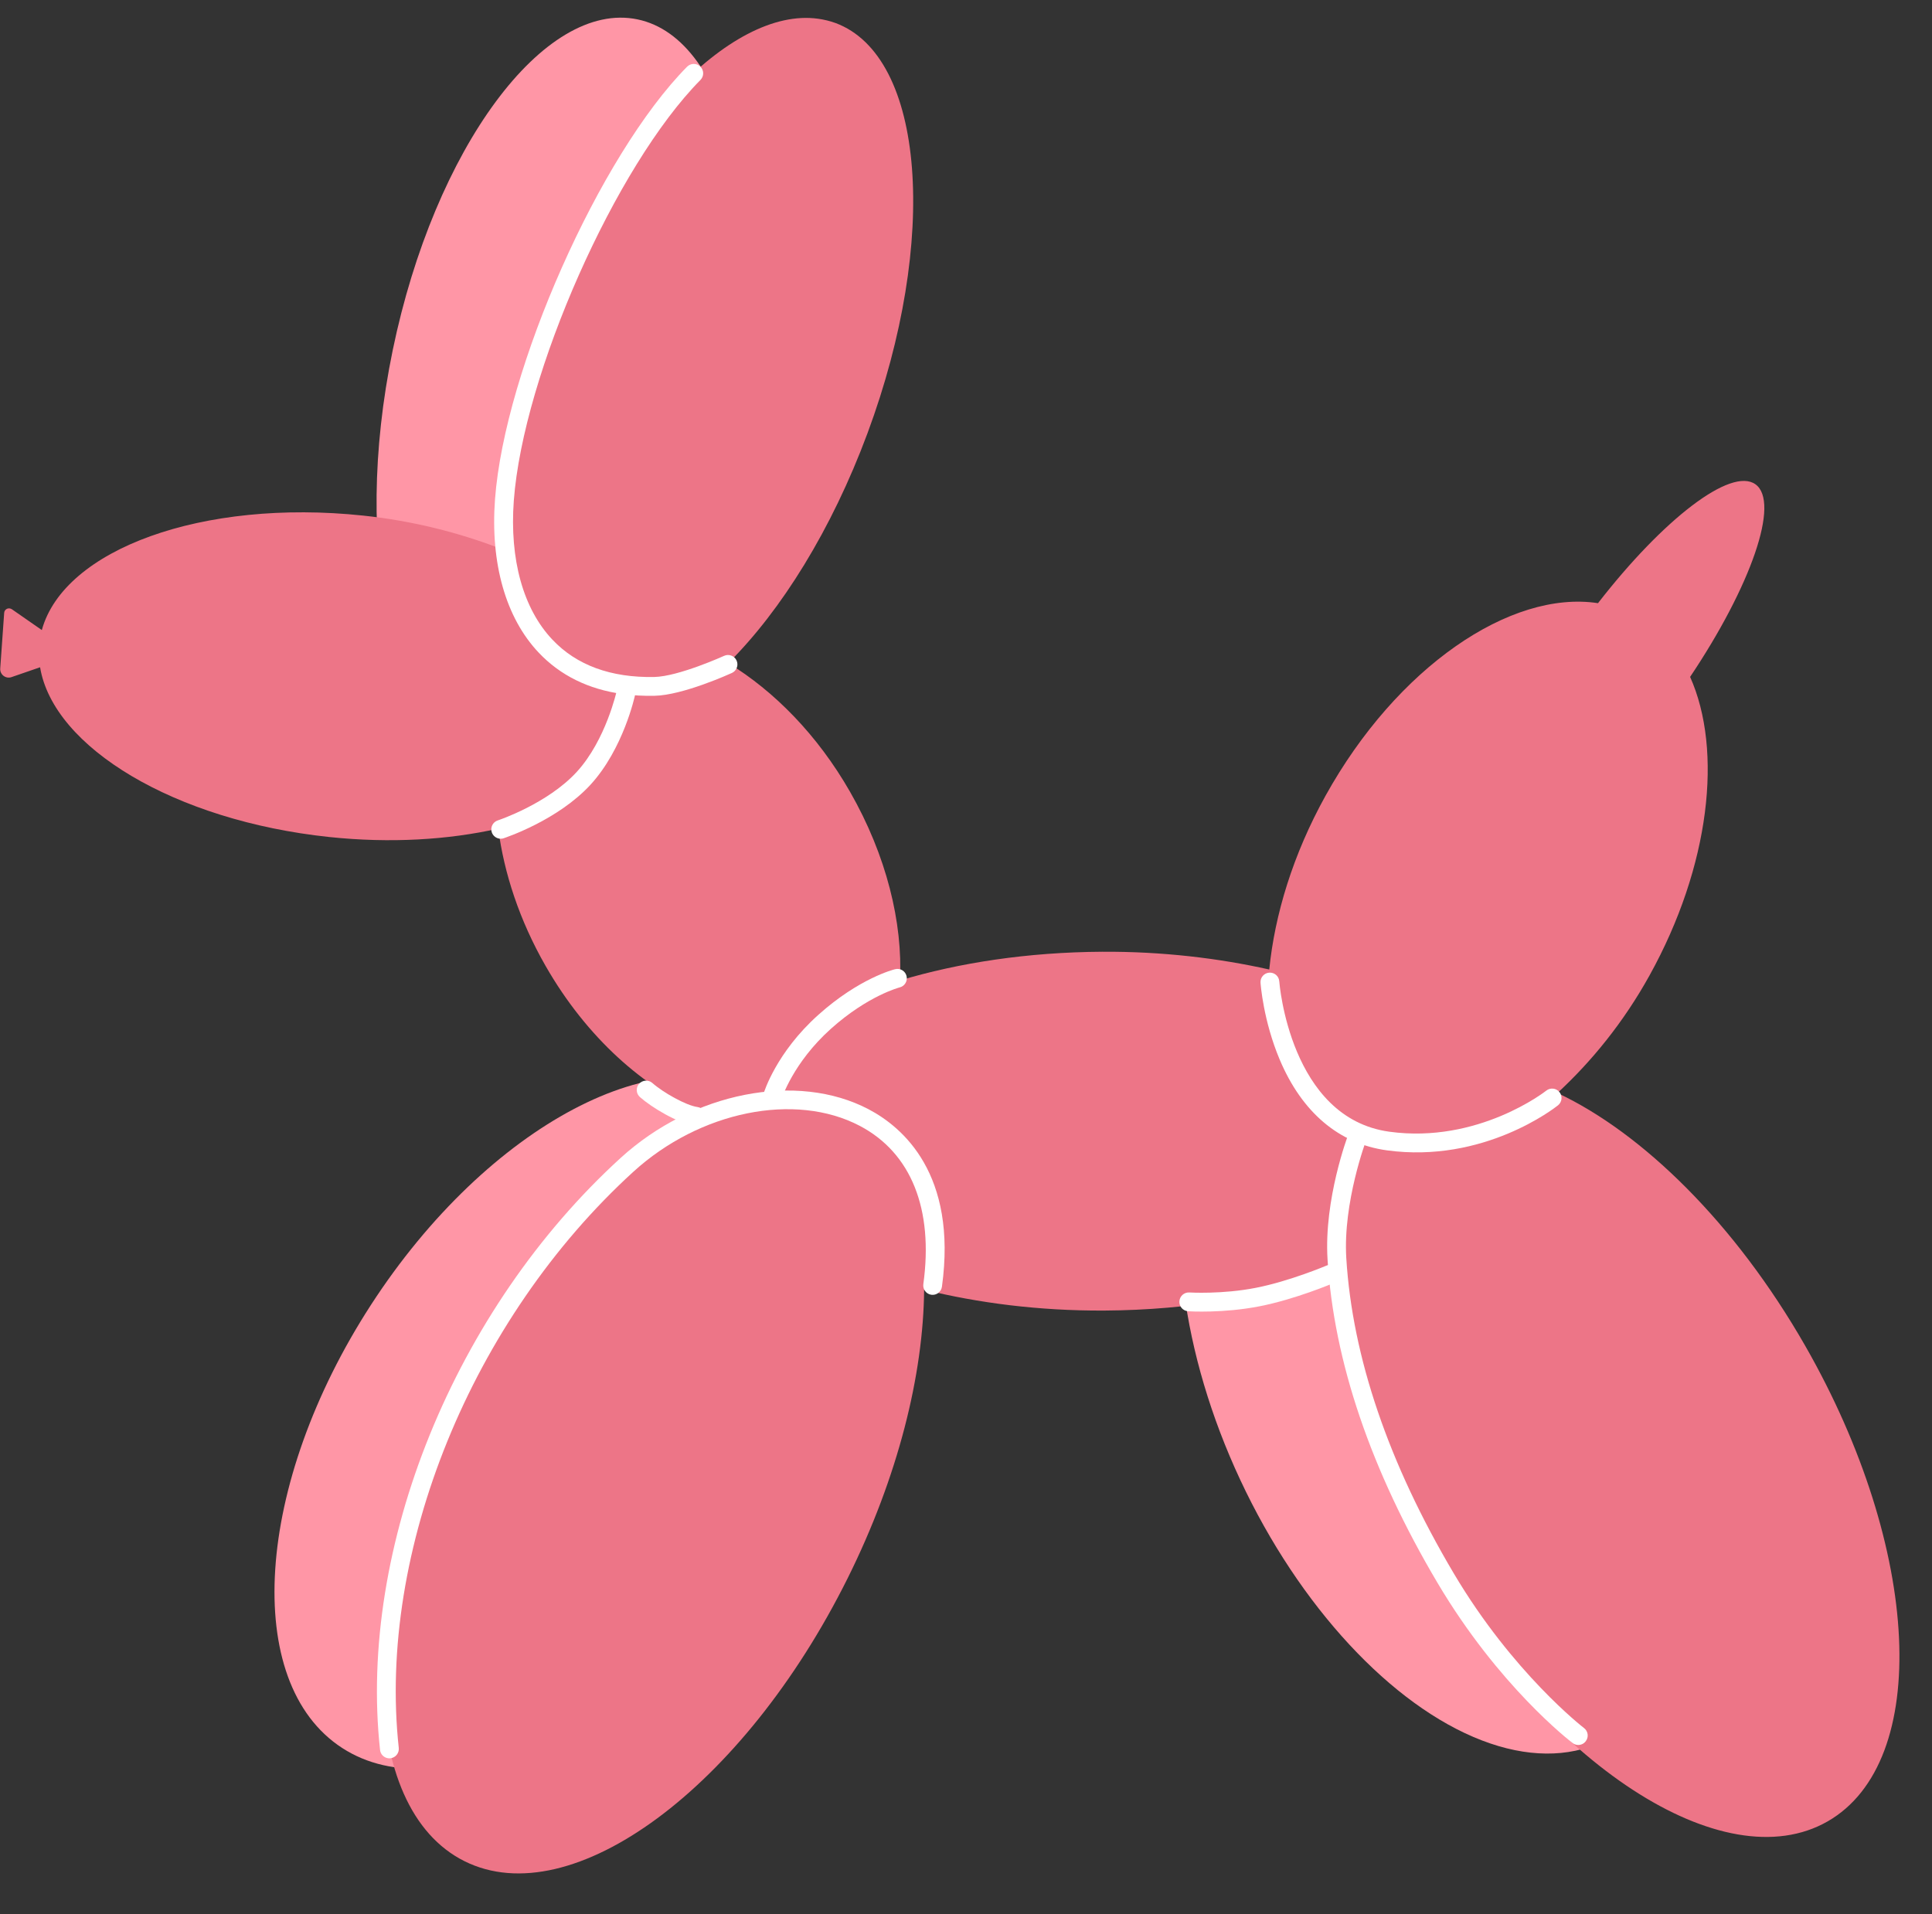
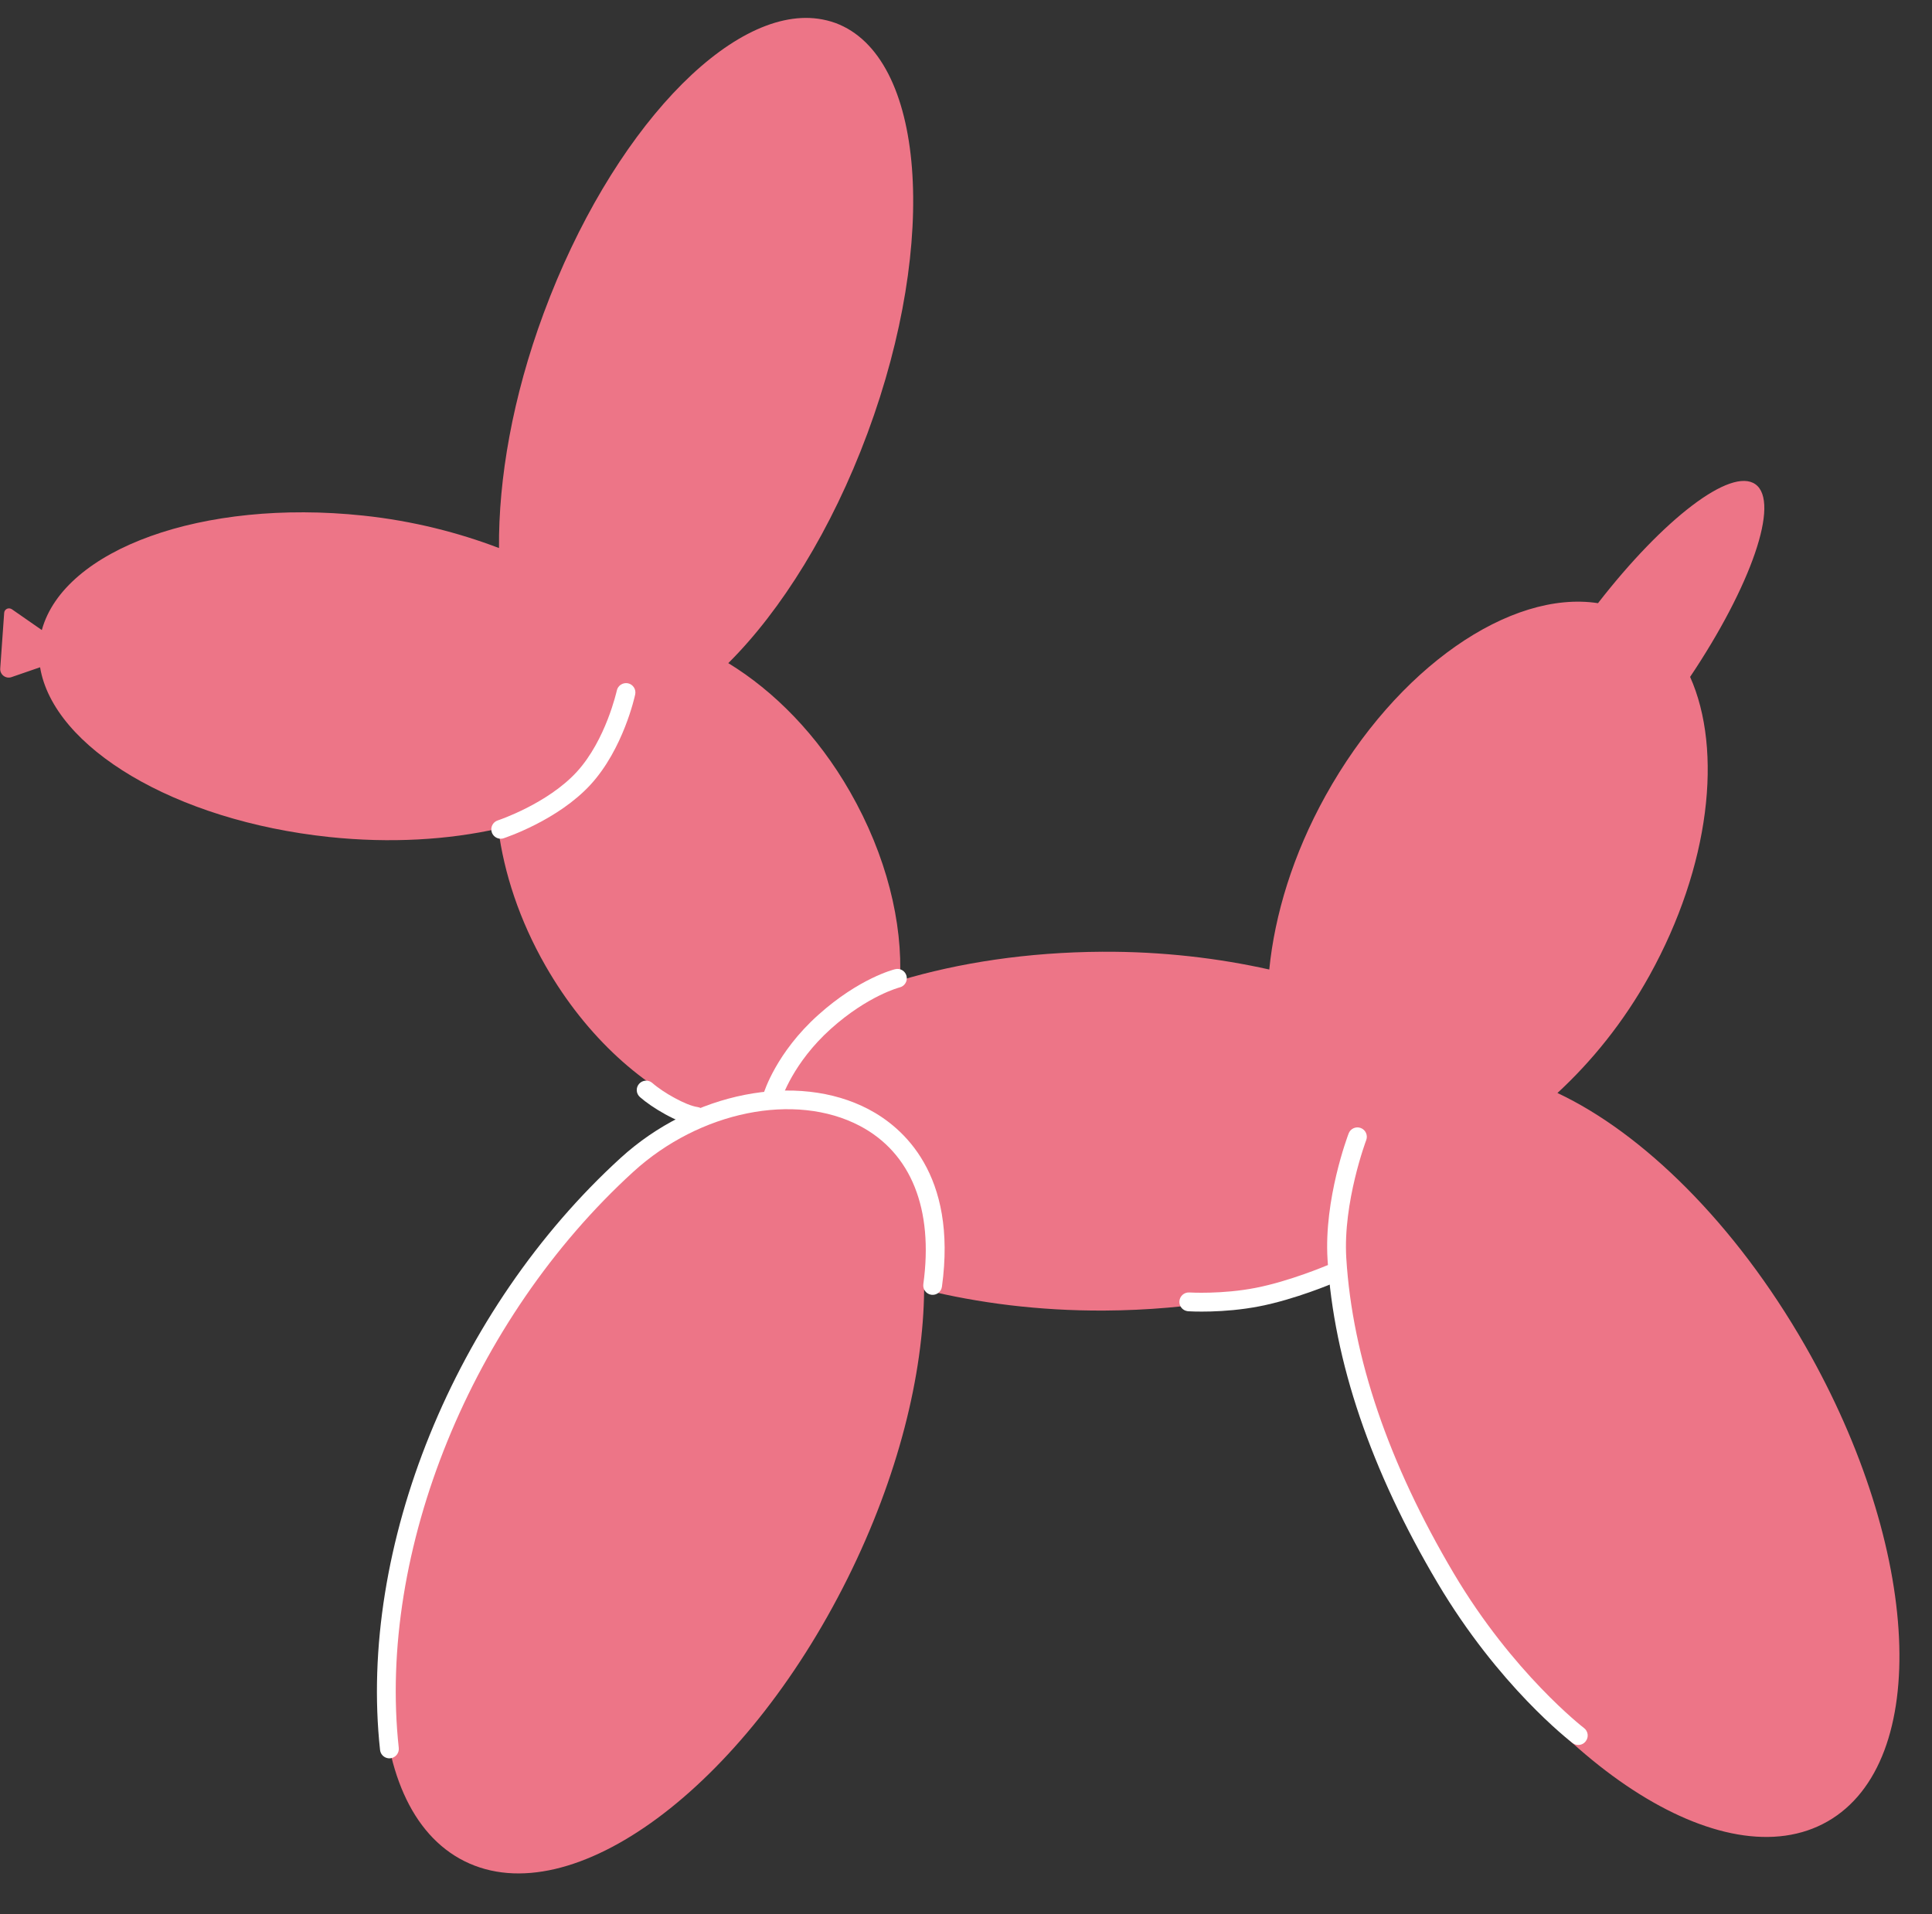
<svg xmlns="http://www.w3.org/2000/svg" fill="#000000" height="407.4" preserveAspectRatio="xMidYMid meet" version="1" viewBox="44.1 46.0 411.1 407.4" width="411.1" zoomAndPan="magnify">
  <rect x="44.1" y="46.0" width="411.1" height="407.4" fill="#333333" stroke="none" />
  <g>
    <g id="change1_3">
-       <ellipse cx="349.83" cy="341.38" fill="#ff96a6" rx="46.15" ry="83.09" transform="rotate(-25.055 349.89 341.404)" />
-     </g>
+       </g>
    <g id="change1_2">
-       <path d="M116.9,417.98c-21.38-13.87-18.63-56.1,6.17-94.34c24.79-38.23,62.22-57.99,83.61-44.12 c21.38,13.87,18.63,56.1-6.17,94.34S138.29,431.85,116.9,417.98z" fill="#ff96a6" />
-     </g>
+       </g>
    <g id="change1_1">
-       <path d="M179.73,50.12c19.87,4.11,28.75,42.28,19.87,85.26c-8.89,42.98-32.2,74.48-52.06,70.38 c-19.87-4.11-28.75-42.28-19.87-85.26C136.56,77.52,159.87,46.01,179.73,50.12z" fill="#ff96a6" />
-     </g>
+       </g>
    <g id="change2_1">
      <path d="M218.21,49.99c-18.78-2.63-44.11,24.06-58.41,62.63c-6.66,17.95-9.64,35.34-9.52,50.01 c-8.6-3.28-18.32-5.79-28.92-6.91c-34.17-3.61-63.63,7.17-68.36,24.36l-6.39-4.44c-0.06-0.04-0.11-0.06-0.18-0.09 c-0.66-0.28-1.39,0.16-1.44,0.87l-0.84,11.84c-0.1,1.29,1.17,2.26,2.39,1.84l6.09-2.1c2.82,17.04,28.61,32.64,61.5,36.12 c13.07,1.38,25.4,0.6,35.99-1.78c1.23,9.46,4.52,19.53,10.08,29.23c8.74,15.27,21.06,26.12,33.35,31.17 c-18.27,9.01-37.8,30.02-51.72,58c-22.2,44.62-21.7,89.99,1.13,101.35c22.82,11.35,59.33-15.62,81.52-60.25 c10.75-21.62,16.11-43.37,16.26-61.39c11.47,2.83,24.39,4.52,38.31,4.45c18.57-0.1,35.47-3.21,49.13-8.2 c0.97,18.21,7.64,40.11,19.9,61.53c24.76,43.24,62.79,68.05,84.91,55.38c22.12-12.67,19.97-58-4.79-101.25 c-14.89-26-34.57-45.24-52.7-53.76c7.24-6.69,14.05-15.01,19.59-25.01c12.9-23.28,15.63-47.91,8.64-63.54 c12.96-19.34,19.21-37.19,13.9-40.99c-5.21-3.72-19.63,7.42-33.5,25.3c-18.59-2.85-42.81,13.62-58,41.02 c-6.91,12.47-10.79,25.28-11.95,36.94c-10.78-2.41-22.74-3.85-35.54-3.78c-15.87,0.09-30.54,2.35-43.04,6.11 c0.62-12.26-2.86-26.59-10.63-40.16c-6.96-12.16-16.21-21.46-25.9-27.37c11.24-11.17,22-28.38,29.63-48.95 c15.26-41.15,12.21-80.21-6.81-87.27C220.68,50.46,219.45,50.17,218.21,49.99z" fill="#ed7587" />
    </g>
    <g id="change3_3">
      <path d="M296.78,325.03c-1.03-0.14-1.79-1.05-1.72-2.11c0.07-1.1,1.02-1.94,2.12-1.87c0.07,0,6.98,0.42,14.15-0.99 c7.24-1.42,15-4.72,15.08-4.75c1.01-0.44,2.19,0.04,2.63,1.05c0.44,1.01-0.03,2.19-1.05,2.63c-0.33,0.14-8.22,3.5-15.88,5 c-7.7,1.51-14.88,1.08-15.18,1.06C296.88,325.04,296.83,325.03,296.78,325.03z" fill="#ffffff" />
    </g>
    <g id="change3_4">
-       <path d="M339.18,290.8c-10.16-1.4-18.04-8.07-22.78-19.31c-3.49-8.28-4.06-16.05-4.08-16.37 c-0.08-1.1,0.76-2.05,1.86-2.13c1.11-0.07,2.06,0.75,2.13,1.86c0.02,0.29,2.27,29.09,23.42,31.99c18.92,2.6,33.25-8.62,33.39-8.74 c0.86-0.69,2.12-0.55,2.81,0.31c0.69,0.86,0.55,2.12-0.31,2.81C374.98,281.73,359.84,293.64,339.18,290.8z" fill="#ffffff" />
-     </g>
+       </g>
    <g id="change3_1">
      <path d="M379.67,417.33c-0.33-0.05-0.65-0.17-0.94-0.39c-0.64-0.49-15.75-12.15-28.75-34.09 c-14.19-23.95-22.06-47.12-23.4-68.85c-0.79-12.76,4.28-26.23,4.49-26.79c0.39-1.03,1.54-1.55,2.58-1.16 c1.03,0.39,1.55,1.55,1.16,2.58c-0.05,0.13-4.97,13.25-4.24,25.12c1.3,21.09,8.99,43.65,22.85,67.05 c12.57,21.23,27.58,32.83,27.73,32.94c0.88,0.67,1.05,1.92,0.38,2.8C381.08,417.15,380.36,417.42,379.67,417.33z" fill="#ffffff" />
    </g>
    <g id="change3_7">
      <path d="M126.68,420.17c-0.89-0.12-1.61-0.83-1.71-1.76c-4.7-43.14,15.87-93.77,51.18-125.98 c15.35-14.01,37.54-18.37,52.77-10.37c7.25,3.81,18.91,13.78,15.61,37.77c-0.15,1.09-1.16,1.86-2.25,1.71 c-1.09-0.15-1.86-1.16-1.71-2.25c2.2-15.99-2.6-27.95-13.51-33.69c-13.78-7.24-34.06-3.13-48.21,9.78 c-34.41,31.4-54.46,80.66-49.9,122.59c0.12,1.1-0.67,2.08-1.77,2.21C127,420.2,126.84,420.19,126.68,420.17z" fill="#ffffff" />
    </g>
    <g id="change3_2">
      <path d="M208.23,281.25c-0.1-0.01-0.21-0.04-0.31-0.07c-1.05-0.32-1.65-1.43-1.33-2.49 c0.11-0.35,2.71-8.73,11.65-16.73c8.69-7.79,16.04-9.64,16.35-9.71c1.08-0.26,2.16,0.4,2.41,1.47c0.26,1.07-0.4,2.16-1.47,2.41 c-0.06,0.02-6.74,1.74-14.62,8.8c-8.05,7.21-10.47,14.84-10.49,14.92C210.12,280.8,209.19,281.38,208.23,281.25z" fill="#ffffff" />
    </g>
    <g id="change3_5">
      <path d="M191.99,285.56c-3.68-0.51-9.27-3.92-11.72-6.09c-0.83-0.73-0.91-2-0.18-2.82c0.73-0.83,2-0.91,2.82-0.18 c2.29,2.03,7.18,4.79,9.62,5.12c1.09,0.15,1.86,1.16,1.71,2.25C194.1,284.94,193.09,285.71,191.99,285.56z" fill="#ffffff" />
    </g>
    <g id="change3_6">
      <path d="M150.37,224.47c-0.73-0.1-1.38-0.61-1.63-1.36c-0.34-1.05,0.23-2.18,1.28-2.52 c0.11-0.03,10.59-3.54,16.81-10.33c6.2-6.77,8.49-17.21,8.52-17.31c0.23-1.08,1.3-1.75,2.37-1.54c1.08,0.23,1.77,1.29,1.54,2.37 c-0.1,0.47-2.53,11.58-9.48,19.18c-6.95,7.58-18.05,11.27-18.52,11.43C150.97,224.49,150.66,224.51,150.37,224.47z" fill="#ffffff" />
    </g>
    <g id="change3_8">
-       <path d="M176.61,193.7c-7.29-1-13.28-3.95-17.88-8.81c-7.01-7.41-10.31-18.99-9.3-32.63 c2.06-27.68,22.3-73.28,40.87-92.06c0.78-0.79,2.04-0.79,2.83-0.02c0.79,0.78,0.79,2.04,0.02,2.83 c-18.05,18.25-37.72,62.6-39.72,89.54c-0.92,12.5,1.99,23,8.22,29.58c5.14,5.44,12.43,8.11,21.65,7.94 c5.19-0.1,14.78-4.46,14.88-4.5c1-0.46,2.19-0.02,2.65,0.99c0.46,1,0.02,2.19-0.99,2.65c-0.42,0.19-10.44,4.75-16.47,4.86 C180.99,194.12,178.74,193.99,176.61,193.7z" fill="#ffffff" />
-     </g>
+       </g>
  </g>
</svg>